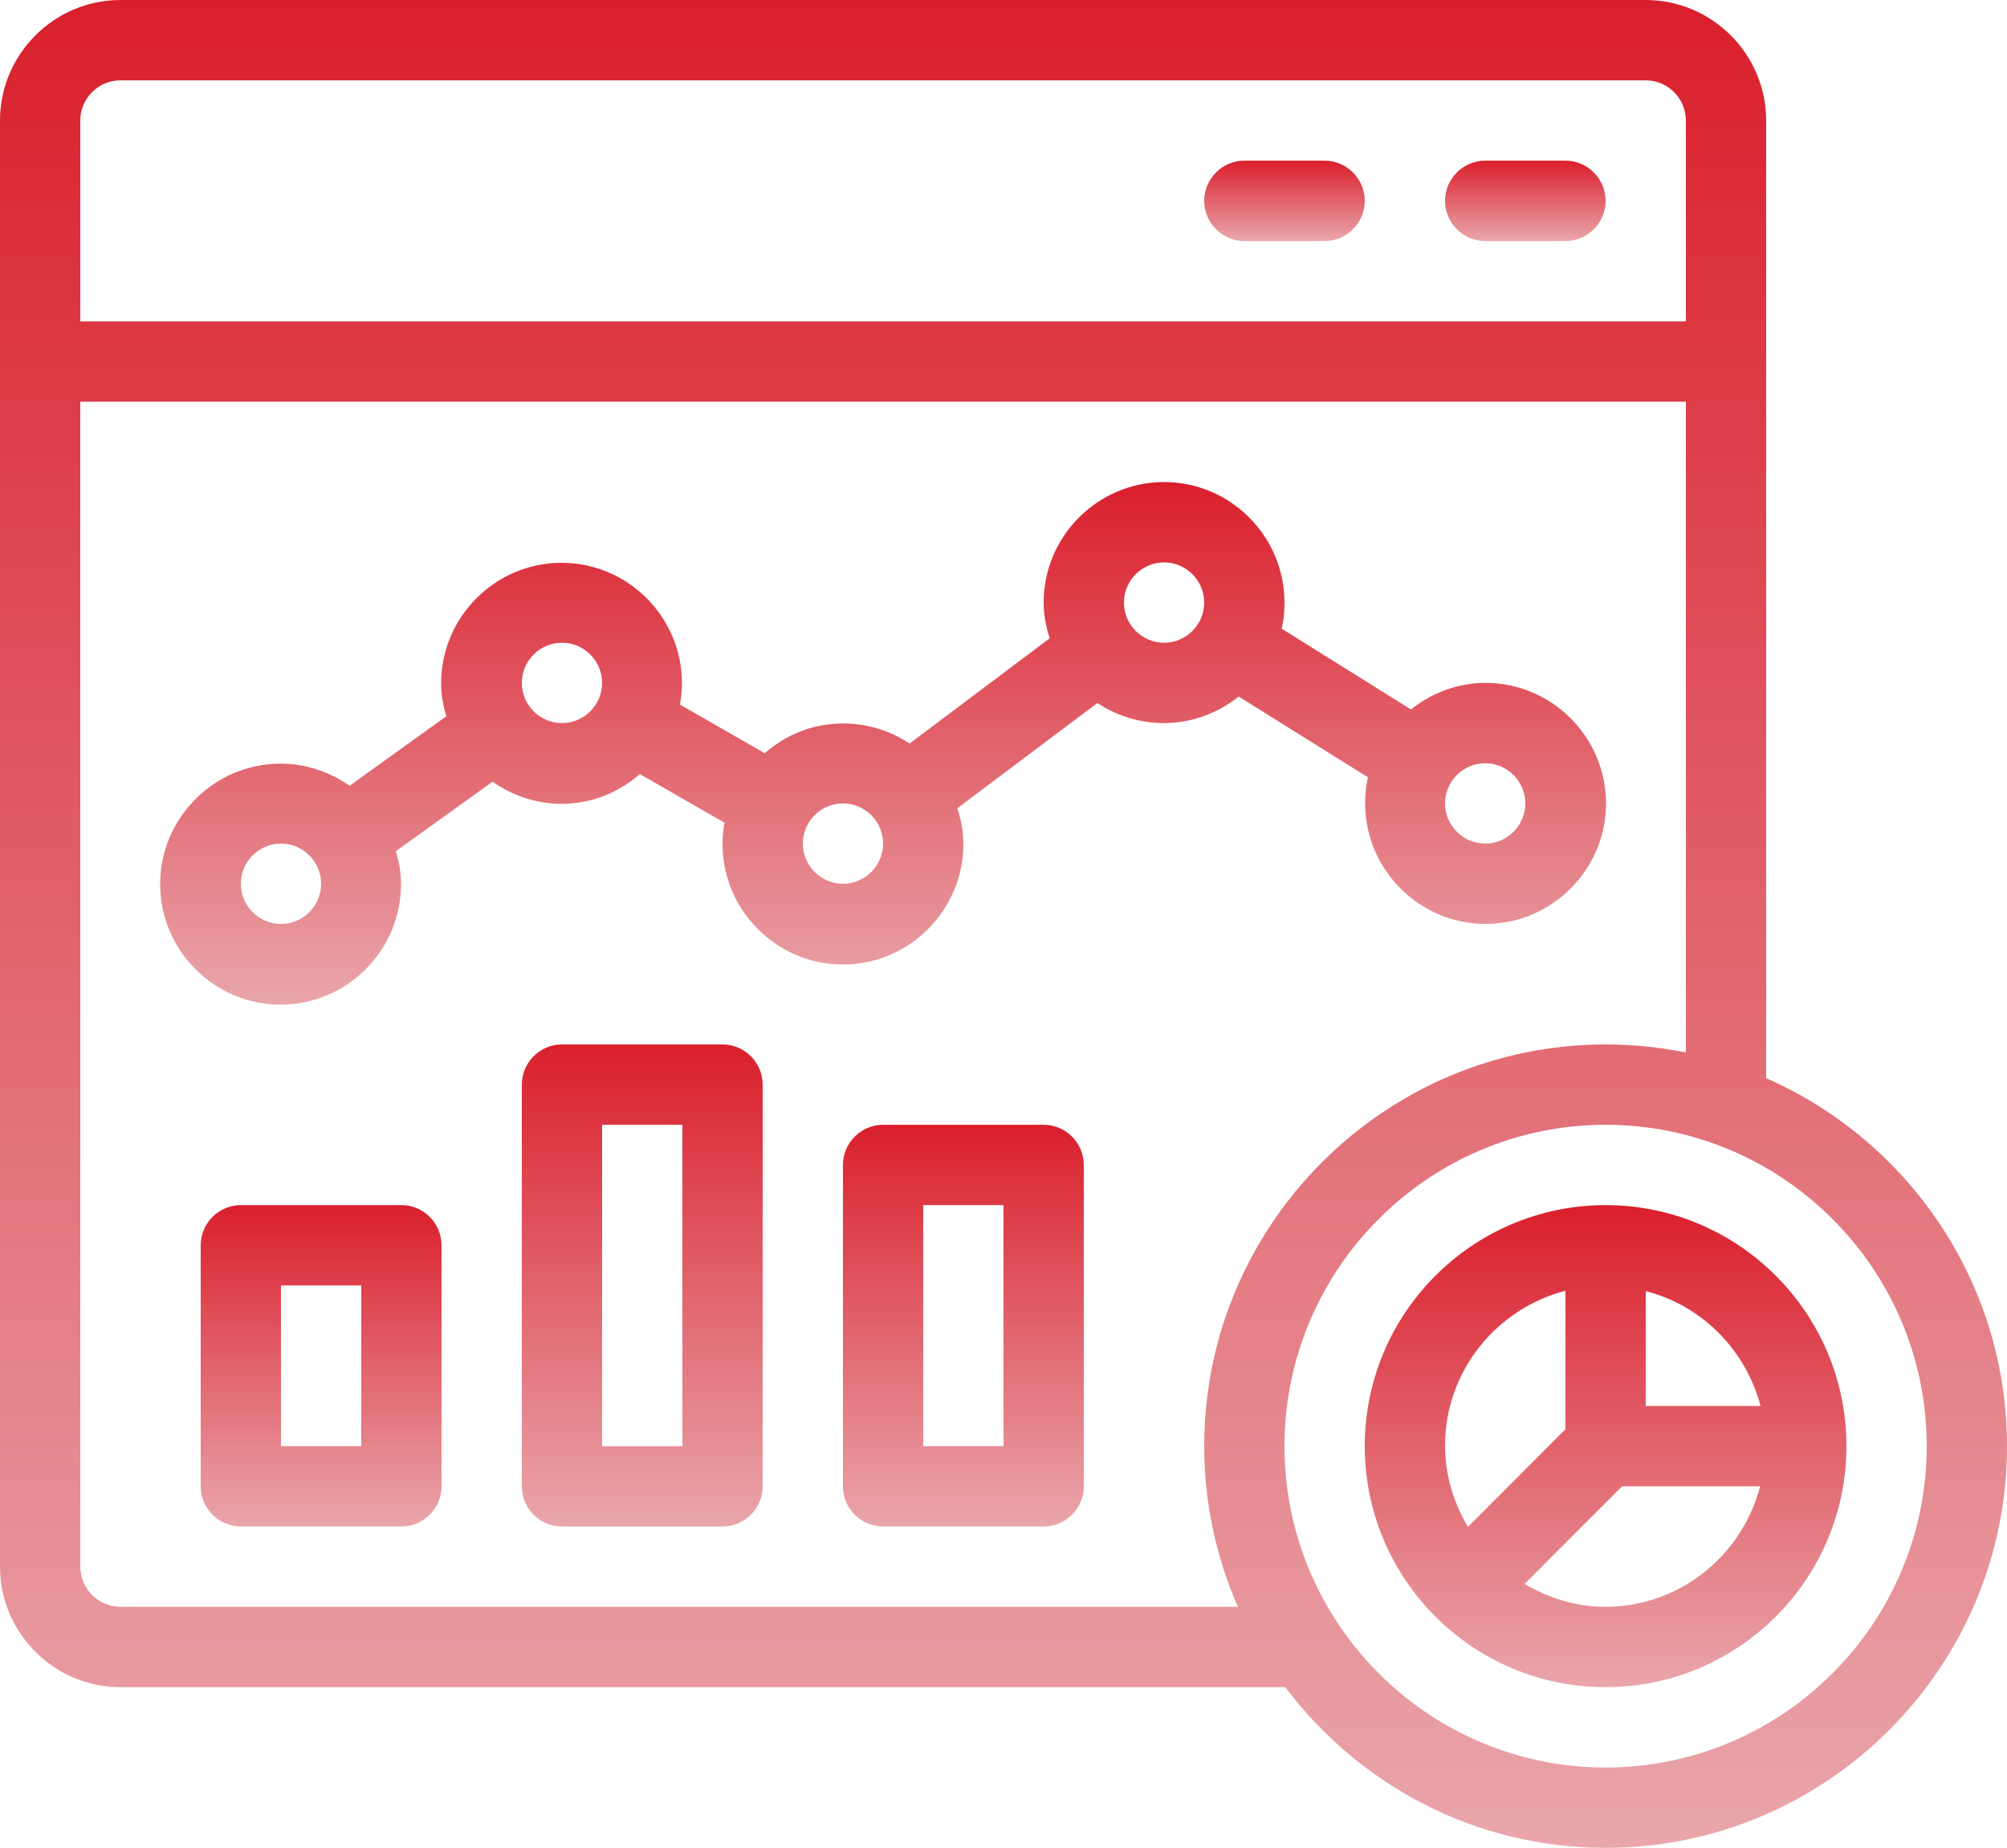
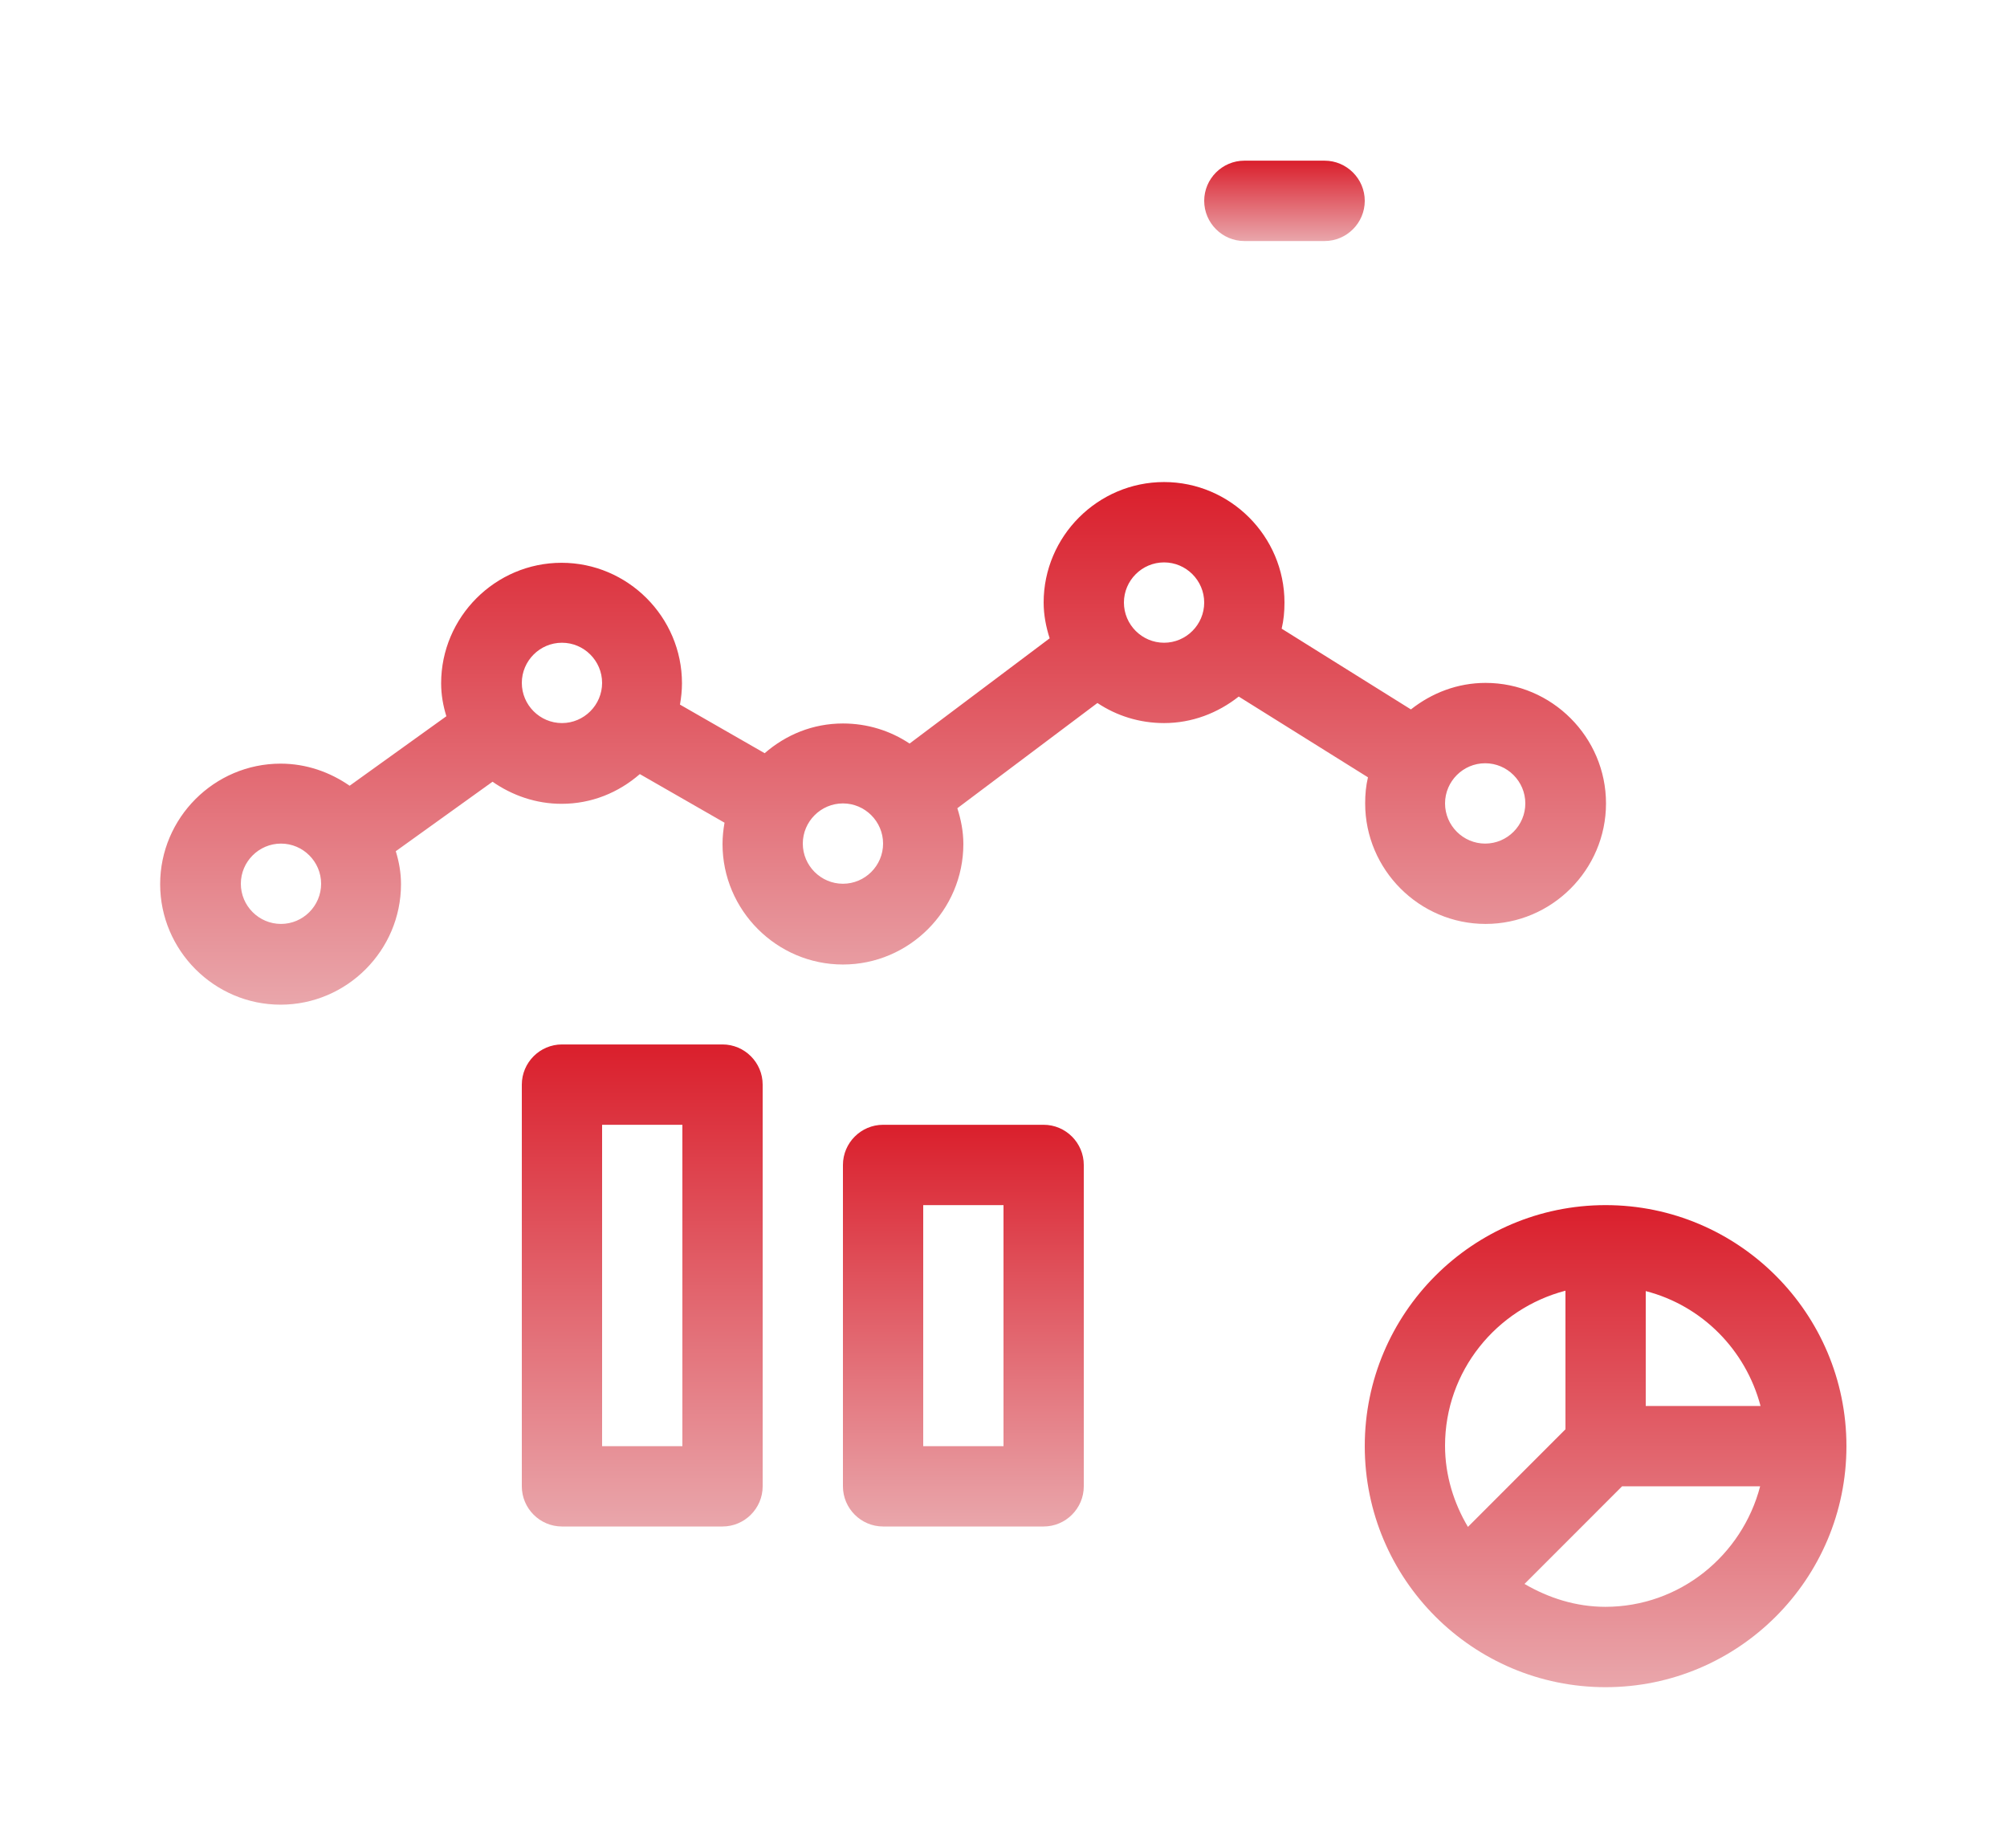
<svg xmlns="http://www.w3.org/2000/svg" width="164" height="151" viewBox="0 0 164 151" fill="none">
  <g clip-path="url(#clip0_91_353)">
-     <path d="M144.32 88.105V9.848C144.32 4.432 139.892 0 134.48 0H9.84C4.428 0 0 4.432 0 9.848V128.022C0 133.438 4.428 137.87 9.84 137.87H104.96C104.96 137.87 104.993 137.87 105.026 137.87C111.028 145.846 120.507 151 131.2 151C149.273 151 164 136.261 164 118.174C164 104.748 155.898 93.193 144.32 88.105ZM6.56 9.848C6.56 8.042 8.036 6.565 9.84 6.565H134.48C136.284 6.565 137.76 8.042 137.76 9.848V26.261H6.56V9.848ZM9.84 131.304C8.036 131.304 6.56 129.827 6.56 128.022V32.826H137.76V86.004C135.628 85.578 133.43 85.348 131.2 85.348C113.127 85.348 98.4 100.087 98.4 118.174C98.4 122.835 99.384 127.267 101.155 131.304H9.84ZM131.2 144.435C116.735 144.435 104.96 132.65 104.96 118.174C104.96 103.698 116.735 91.913 131.2 91.913C145.665 91.913 157.44 103.698 157.44 118.174C157.44 132.65 145.665 144.435 131.2 144.435Z" fill="url(#paint0_linear_91_353)" />
    <path d="M131.2 98.478C120.343 98.478 111.52 107.308 111.52 118.174C111.52 129.039 120.343 137.87 131.2 137.87C142.057 137.87 150.88 129.039 150.88 118.174C150.88 107.308 142.057 98.478 131.2 98.478ZM134.48 105.503C139.072 106.685 142.647 110.296 143.861 114.891H134.48V105.503ZM127.92 105.503V116.795L119.95 124.772C118.802 122.835 118.08 120.57 118.08 118.141C118.08 112.035 122.278 106.947 127.92 105.47V105.503ZM131.2 131.304C128.773 131.304 126.542 130.582 124.574 129.433L132.545 121.457H143.828C142.352 127.103 137.268 131.304 131.167 131.304H131.2Z" fill="url(#paint1_linear_91_353)" />
    <path d="M101.221 56.92L111.782 63.519C111.618 64.208 111.553 64.897 111.553 65.652C111.553 71.069 115.981 75.5 121.393 75.5C126.805 75.5 131.233 71.069 131.233 65.652C131.233 60.236 126.805 55.804 121.393 55.804C119.097 55.804 116.998 56.625 115.292 57.971L104.73 51.373C104.894 50.684 104.96 49.994 104.96 49.239C104.96 43.823 100.532 39.391 95.12 39.391C89.708 39.391 85.28 43.823 85.28 49.239C85.28 50.257 85.477 51.242 85.772 52.161L74.325 60.761C72.75 59.711 70.881 59.12 68.88 59.12C66.42 59.12 64.222 60.039 62.484 61.549L55.563 57.577C55.662 57.019 55.727 56.428 55.727 55.837C55.727 50.421 51.299 45.989 45.887 45.989C40.475 45.989 36.047 50.421 36.047 55.837C36.047 56.789 36.211 57.675 36.474 58.529L28.569 64.208C26.962 63.092 25.026 62.402 22.927 62.402C17.515 62.402 13.087 66.834 13.087 72.25C13.087 77.667 17.515 82.098 22.927 82.098C28.339 82.098 32.767 77.667 32.767 72.25C32.767 71.298 32.603 70.412 32.341 69.558L40.246 63.88C41.853 64.996 43.788 65.685 45.887 65.685C48.347 65.685 50.545 64.766 52.283 63.256L59.204 67.228C59.106 67.786 59.04 68.377 59.04 68.968C59.04 74.384 63.468 78.816 68.88 78.816C74.292 78.816 78.72 74.384 78.72 68.968C78.72 67.95 78.523 66.965 78.228 66.046L89.675 57.446C91.25 58.496 93.119 59.087 95.12 59.087C97.416 59.087 99.515 58.266 101.221 56.92ZM121.36 62.37C123.164 62.37 124.64 63.847 124.64 65.652C124.64 67.458 123.164 68.935 121.36 68.935C119.556 68.935 118.08 67.458 118.08 65.652C118.08 63.847 119.556 62.37 121.36 62.37ZM95.12 45.957C96.924 45.957 98.4 47.434 98.4 49.239C98.4 51.045 96.924 52.522 95.12 52.522C93.316 52.522 91.84 51.045 91.84 49.239C91.84 47.434 93.316 45.957 95.12 45.957ZM22.96 75.5C21.156 75.5 19.68 74.023 19.68 72.217C19.68 70.412 21.156 68.935 22.96 68.935C24.764 68.935 26.24 70.412 26.24 72.217C26.24 74.023 24.764 75.5 22.96 75.5ZM45.92 59.087C44.116 59.087 42.64 57.61 42.64 55.804C42.64 53.999 44.116 52.522 45.92 52.522C47.724 52.522 49.2 53.999 49.2 55.804C49.2 57.61 47.724 59.087 45.92 59.087ZM68.88 72.217C67.076 72.217 65.6 70.74 65.6 68.935C65.6 67.129 67.076 65.652 68.88 65.652C70.684 65.652 72.16 67.129 72.16 68.935C72.16 70.74 70.684 72.217 68.88 72.217Z" fill="url(#paint2_linear_91_353)" />
-     <path d="M32.8 98.478H19.68C17.876 98.478 16.4 99.955 16.4 101.761V121.457C16.4 123.262 17.876 124.739 19.68 124.739H32.8C34.604 124.739 36.08 123.262 36.08 121.457V101.761C36.08 99.955 34.604 98.478 32.8 98.478ZM29.52 118.174H22.96V105.043H29.52V118.174Z" fill="url(#paint3_linear_91_353)" />
    <path d="M59.04 85.348H45.92C44.116 85.348 42.64 86.825 42.64 88.63V121.456C42.64 123.262 44.116 124.739 45.92 124.739H59.04C60.844 124.739 62.32 123.262 62.32 121.456V88.63C62.32 86.825 60.844 85.348 59.04 85.348ZM55.76 118.174H49.2V91.913H55.76V118.174Z" fill="url(#paint4_linear_91_353)" />
    <path d="M85.28 91.913H72.16C70.356 91.913 68.88 93.39 68.88 95.196V121.457C68.88 123.262 70.356 124.739 72.16 124.739H85.28C87.084 124.739 88.56 123.262 88.56 121.457V95.196C88.56 93.39 87.084 91.913 85.28 91.913ZM82 118.174H75.44V98.478H82V118.174Z" fill="url(#paint5_linear_91_353)" />
-     <path d="M127.92 13.13H121.36C119.556 13.13 118.08 14.608 118.08 16.413C118.08 18.218 119.556 19.696 121.36 19.696H127.92C129.724 19.696 131.2 18.218 131.2 16.413C131.2 14.608 129.724 13.13 127.92 13.13Z" fill="url(#paint6_linear_91_353)" />
    <path d="M108.24 13.13H101.68C99.876 13.13 98.4 14.608 98.4 16.413C98.4 18.218 99.876 19.696 101.68 19.696H108.24C110.044 19.696 111.52 18.218 111.52 16.413C111.52 14.608 110.044 13.13 108.24 13.13Z" fill="url(#paint7_linear_91_353)" />
  </g>
  <defs>
    <linearGradient id="paint0_linear_91_353" x1="82" y1="0" x2="82" y2="151" gradientUnits="userSpaceOnUse">
      <stop stop-color="#DA1F2C" />
      <stop offset="1" stop-color="#E9A6AB" />
    </linearGradient>
    <linearGradient id="paint1_linear_91_353" x1="131.2" y1="98.478" x2="131.2" y2="137.87" gradientUnits="userSpaceOnUse">
      <stop stop-color="#DA1F2C" />
      <stop offset="1" stop-color="#E9A6AB" />
    </linearGradient>
    <linearGradient id="paint2_linear_91_353" x1="72.16" y1="39.391" x2="72.16" y2="82.098" gradientUnits="userSpaceOnUse">
      <stop stop-color="#DA1F2C" />
      <stop offset="1" stop-color="#E9A6AB" />
    </linearGradient>
    <linearGradient id="paint3_linear_91_353" x1="26.24" y1="98.478" x2="26.24" y2="124.739" gradientUnits="userSpaceOnUse">
      <stop stop-color="#DA1F2C" />
      <stop offset="1" stop-color="#E9A6AB" />
    </linearGradient>
    <linearGradient id="paint4_linear_91_353" x1="52.48" y1="85.348" x2="52.48" y2="124.739" gradientUnits="userSpaceOnUse">
      <stop stop-color="#DA1F2C" />
      <stop offset="1" stop-color="#E9A6AB" />
    </linearGradient>
    <linearGradient id="paint5_linear_91_353" x1="78.72" y1="91.913" x2="78.72" y2="124.739" gradientUnits="userSpaceOnUse">
      <stop stop-color="#DA1F2C" />
      <stop offset="1" stop-color="#E9A6AB" />
    </linearGradient>
    <linearGradient id="paint6_linear_91_353" x1="124.64" y1="13.13" x2="124.64" y2="19.696" gradientUnits="userSpaceOnUse">
      <stop stop-color="#DA1F2C" />
      <stop offset="1" stop-color="#E9A6AB" />
    </linearGradient>
    <linearGradient id="paint7_linear_91_353" x1="104.96" y1="13.13" x2="104.96" y2="19.696" gradientUnits="userSpaceOnUse">
      <stop stop-color="#DA1F2C" />
      <stop offset="1" stop-color="#E9A6AB" />
    </linearGradient>
    <clipPath id="clip0_91_353">
      <rect width="164" height="151" fill="white" />
    </clipPath>
  </defs>
</svg>